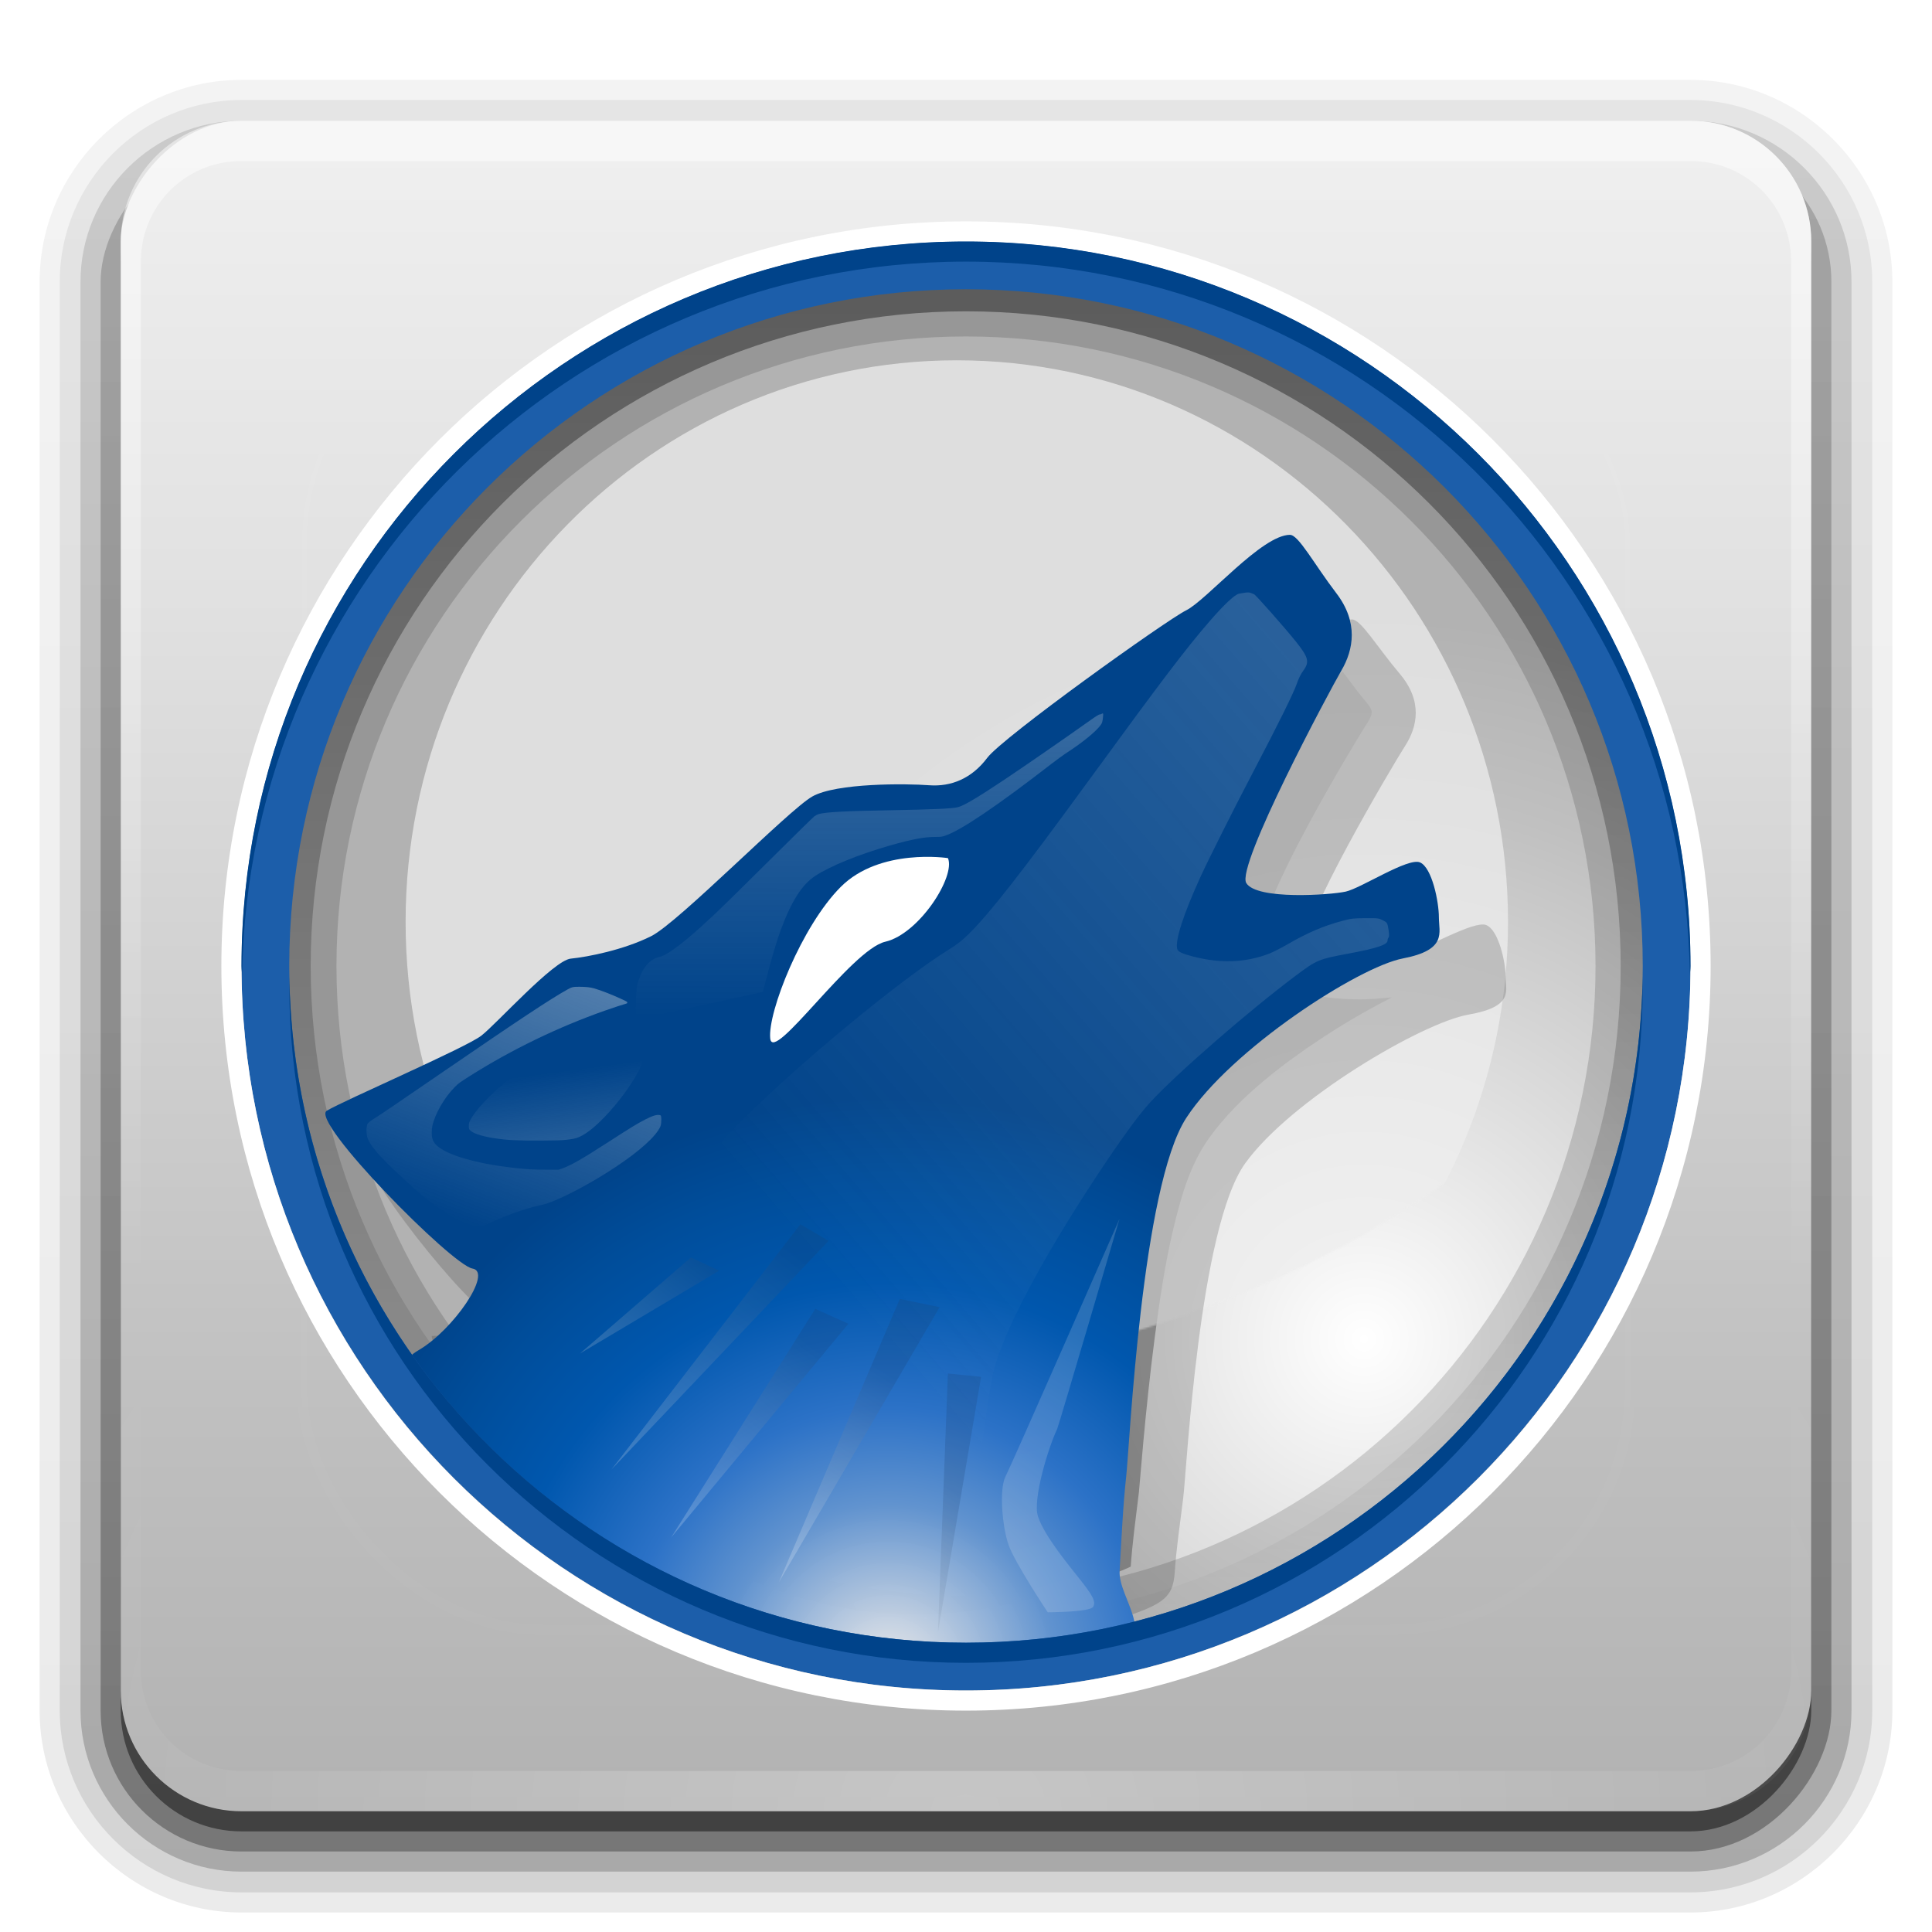
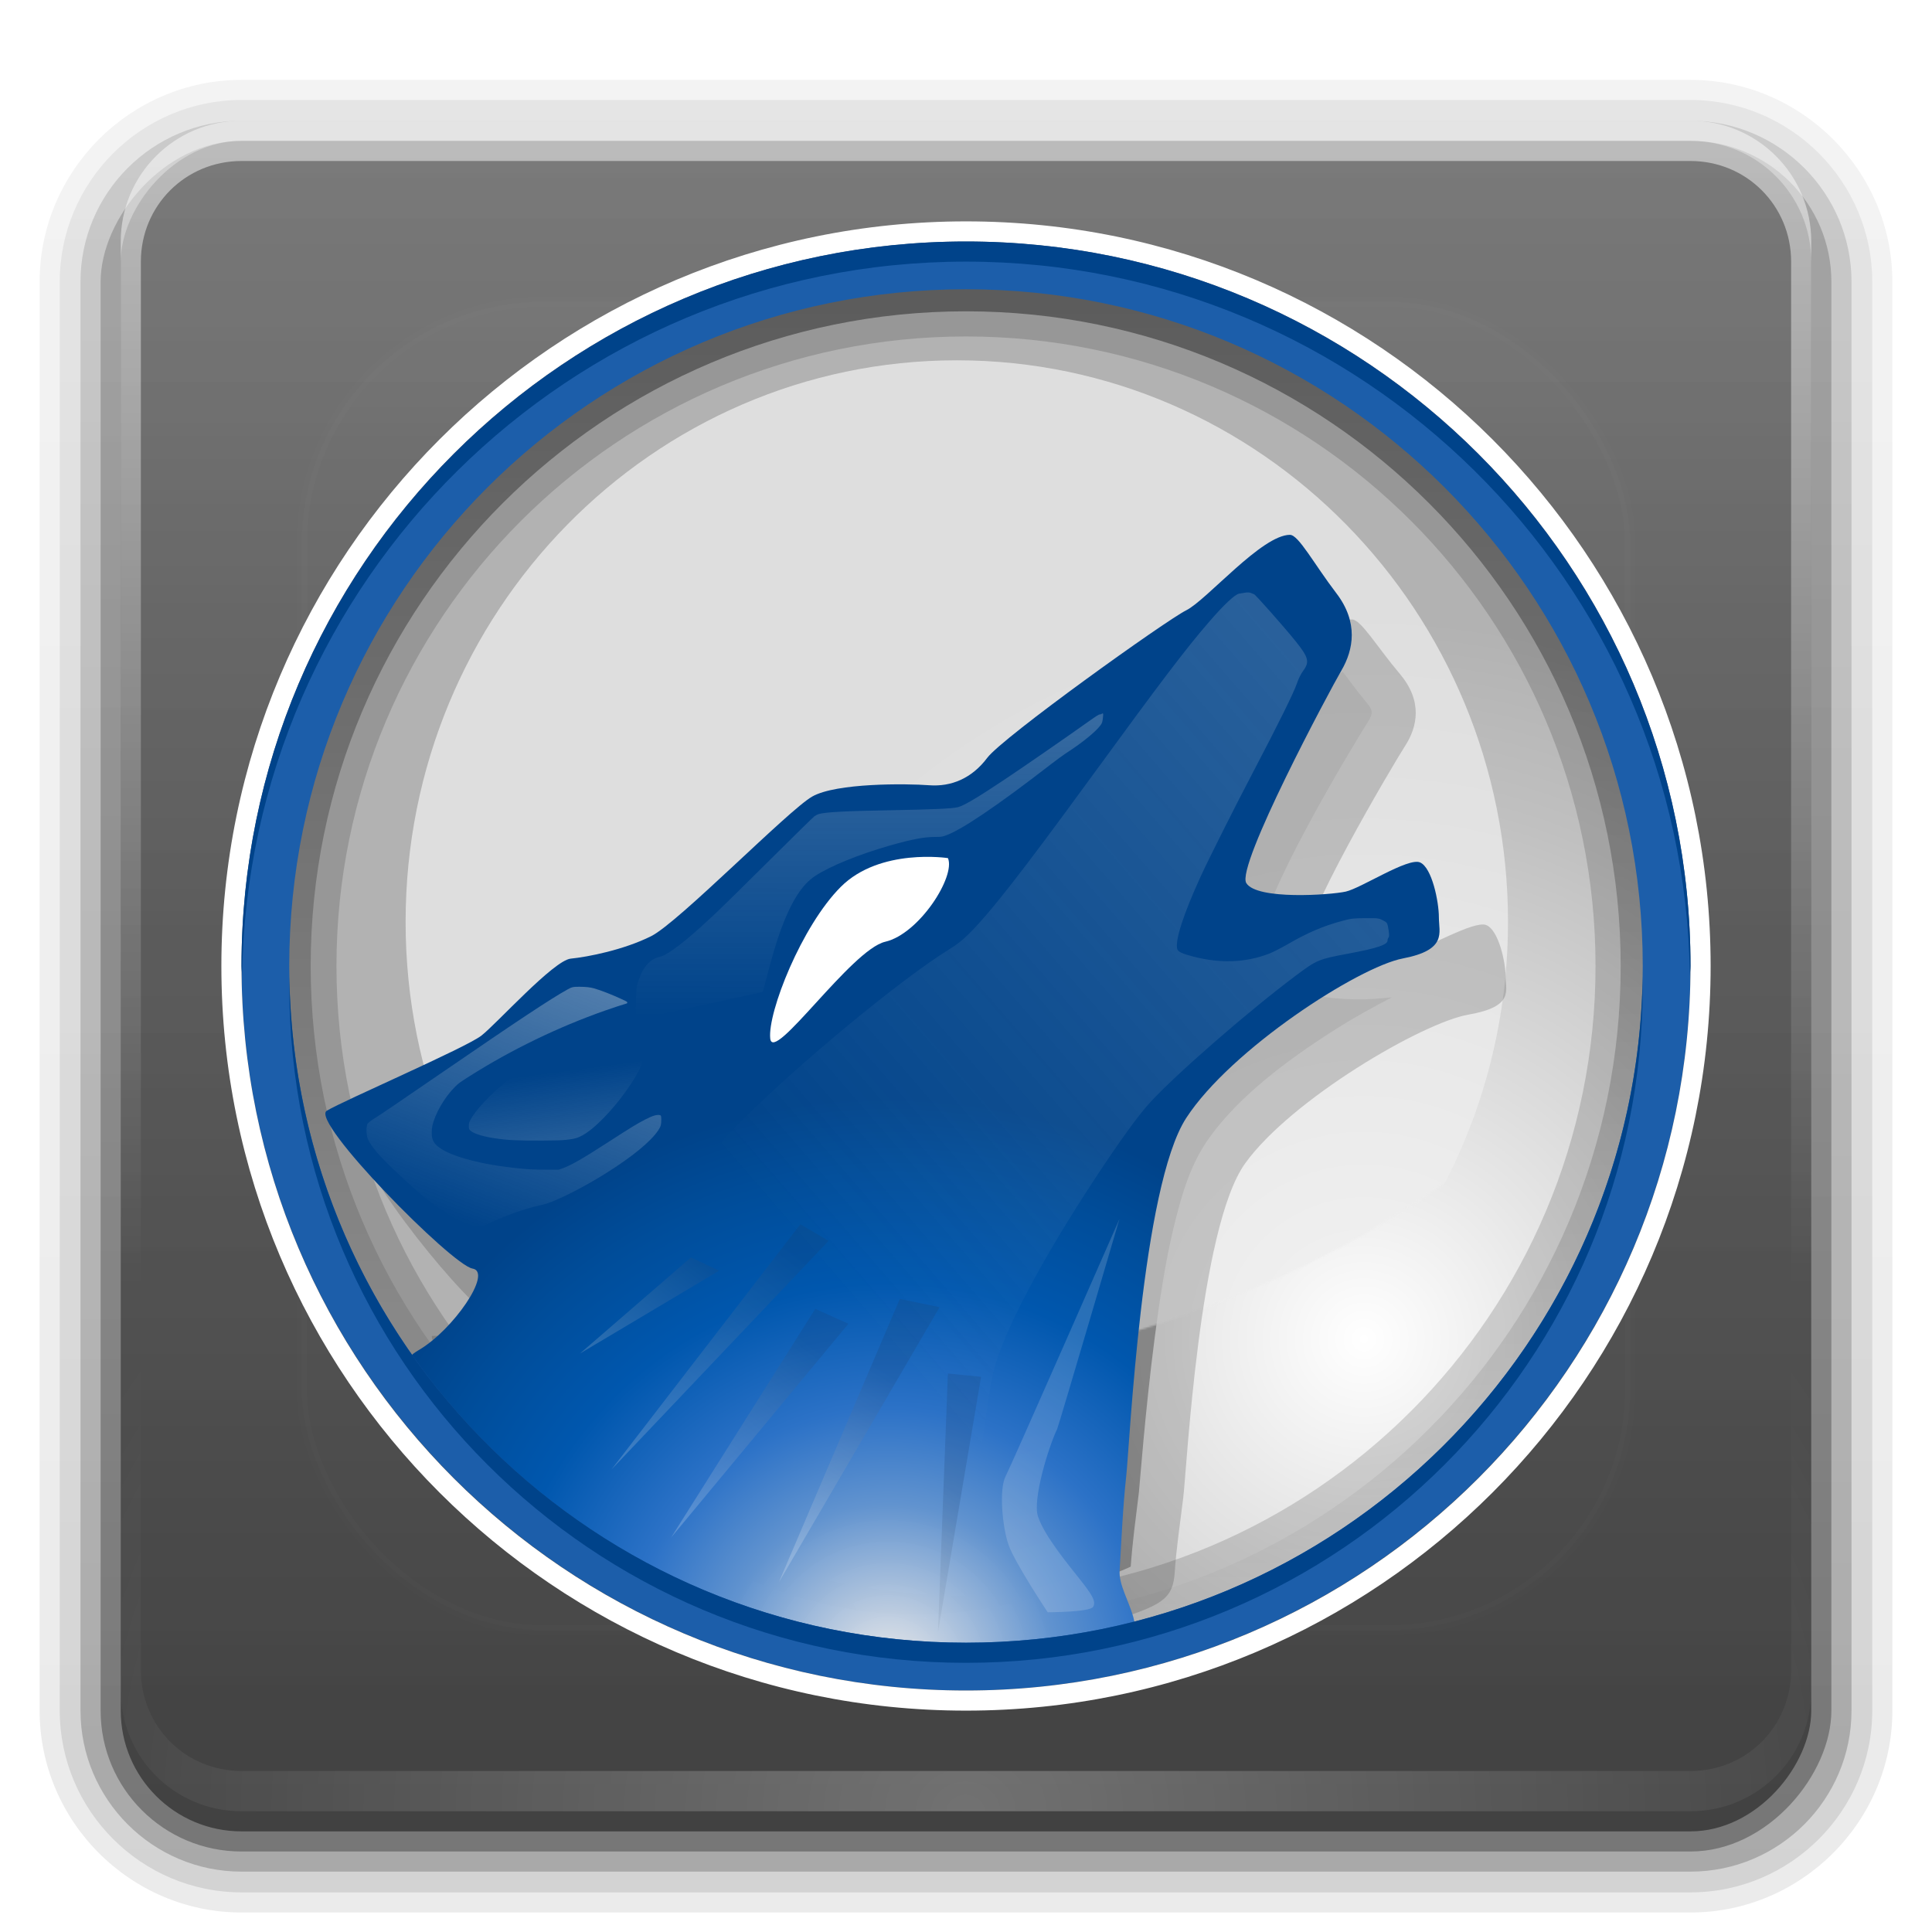
<svg xmlns="http://www.w3.org/2000/svg" xmlns:ns2="http://www.inkscape.org/namespaces/inkscape" xmlns:xlink="http://www.w3.org/1999/xlink" version="1.0" width="96" height="96" id="svg2408">
  <defs id="defs2410">
    <radialGradient cx="622.728" cy="621.173" r="510.719" fx="622.728" fy="621.173" id="radialGradient3809" gradientUnits="userSpaceOnUse">
      <stop id="stop3811" style="stop-color:#f0f0f0;stop-opacity:1" offset="0" />
      <stop id="stop3813" style="stop-color:#e1e1e1;stop-opacity:1" offset="0.281" />
      <stop id="stop3815" style="stop-color:#c0c0c0;stop-opacity:1" offset="0.752" />
      <stop id="stop3817" style="stop-color:#b2b2b2;stop-opacity:1" offset="1" />
    </radialGradient>
    <linearGradient id="linearGradient3985">
      <stop id="stop3987" style="stop-color:#000000;stop-opacity:1" offset="0" />
      <stop id="stop3989" style="stop-color:#000000;stop-opacity:0" offset="1" />
    </linearGradient>
    <linearGradient x1="45.448" y1="92.54" x2="45.448" y2="7.017" id="ButtonShadow" gradientUnits="userSpaceOnUse" gradientTransform="scale(1.006,0.994)">
      <stop id="stop3750" style="stop-color:#000000;stop-opacity:1" offset="0" />
      <stop id="stop3752" style="stop-color:#000000;stop-opacity:0.588" offset="1" />
    </linearGradient>
    <linearGradient id="linearGradient3737">
      <stop id="stop3739" style="stop-color:#ffffff;stop-opacity:1" offset="0" />
      <stop id="stop3741" style="stop-color:#ffffff;stop-opacity:0" offset="1" />
    </linearGradient>
    <filter color-interpolation-filters="sRGB" id="filter3174">
      <feGaussianBlur id="feGaussianBlur3176" stdDeviation="1.71" />
    </filter>
    <linearGradient x1="36.357" y1="6" x2="36.357" y2="63.893" id="linearGradient3188" xlink:href="#linearGradient3737" gradientUnits="userSpaceOnUse" />
    <filter x="-0.192" y="-0.192" width="1.384" height="1.384" color-interpolation-filters="sRGB" id="filter3794">
      <feGaussianBlur id="feGaussianBlur3796" stdDeviation="5.28" />
    </filter>
    <linearGradient x1="48" y1="20.221" x2="48" y2="138.661" id="linearGradient3613" xlink:href="#linearGradient3737" gradientUnits="userSpaceOnUse" />
    <radialGradient cx="48" cy="90.172" r="42" fx="48" fy="90.172" id="radialGradient3619" xlink:href="#linearGradient3737" gradientUnits="userSpaceOnUse" gradientTransform="matrix(1.157,0,0,0.996,-7.551,0.197)" />
    <clipPath id="clipPath3613">
      <rect width="84" height="84" rx="6" ry="6" x="6" y="6" id="rect3615" style="fill:#ffffff;fill-opacity:1;fill-rule:nonzero;stroke:none" />
    </clipPath>
    <linearGradient x1="48" y1="90" x2="48" y2="5.988" id="linearGradient3617" xlink:href="#radialGradient3809" gradientUnits="userSpaceOnUse" gradientTransform="translate(0,-96)" />
    <radialGradient cx="622.728" cy="621.173" r="510.719" fx="622.728" fy="621.173" id="XMLID_22_" gradientUnits="userSpaceOnUse">
      <stop id="stop14" style="stop-color:#ffffff;stop-opacity:1" offset="0" />
      <stop id="stop16" style="stop-color:#e6e6e6;stop-opacity:1" offset="0.281" />
      <stop id="stop18" style="stop-color:#c0c0c0;stop-opacity:1" offset="0.752" />
      <stop id="stop20" style="stop-color:#b2b2b2;stop-opacity:1" offset="1" />
    </radialGradient>
    <mask id="XMLID_23_">
      <g id="g31" style="filter:url(#Adobe_OpacityMaskFilter)">
        <radialGradient cx="88.978" cy="-20.899" r="673.116" fx="88.978" fy="-20.899" id="XMLID_24_" gradientUnits="userSpaceOnUse">
          <stop id="stop34" style="stop-color:#ffffff;stop-opacity:1" offset="0.309" />
          <stop id="stop36" style="stop-color:#000000;stop-opacity:1" offset="1" />
        </radialGradient>
        <ellipse cx="295.895" cy="286.172" rx="512.934" ry="349.106" id="ellipse38" style="fill:url(#XMLID_24_) #000000" />
      </g>
    </mask>
    <mask id="XMLID_13_">
      <g id="g193" style="filter:url(#Adobe_OpacityMaskFilter_4_)">
        <linearGradient x1="340.049" y1="266.934" x2="372.381" y2="417.815" id="XMLID_14_" gradientUnits="userSpaceOnUse">
          <stop id="stop196" style="stop-color:#ffffff;stop-opacity:1" offset="0" />
          <stop id="stop198" style="stop-color:#f8f8f8;stop-opacity:1" offset="0.087" />
          <stop id="stop200" style="stop-color:#e4e4e4;stop-opacity:1" offset="0.216" />
          <stop id="stop202" style="stop-color:#c2c2c2;stop-opacity:1" offset="0.371" />
          <stop id="stop204" style="stop-color:#949494;stop-opacity:1" offset="0.547" />
          <stop id="stop206" style="stop-color:#595959;stop-opacity:1" offset="0.739" />
          <stop id="stop208" style="stop-color:#151515;stop-opacity:1" offset="0.944" />
          <stop id="stop210" style="stop-color:#000000;stop-opacity:1" offset="0.994" />
        </linearGradient>
        <ellipse cx="363.052" cy="374.282" rx="215.324" ry="183.322" id="ellipse212" style="fill:url(#XMLID_14_) #000000" />
      </g>
    </mask>
    <mask id="XMLID_10_">
      <g id="g159">
        <radialGradient cx="657.212" cy="155.233" r="606.953" fx="657.212" fy="155.233" id="XMLID_11_" gradientUnits="userSpaceOnUse" gradientTransform="matrix(0.931,0,0,0.93,28.746,21.663)">
          <stop id="stop162" style="stop-color:#c9c9c8;stop-opacity:1" offset="0" />
          <stop id="stop164" style="stop-color:#c4c4c4;stop-opacity:1" offset="0.088" />
          <stop id="stop166" style="stop-color:#b8b8b7;stop-opacity:1" offset="0.219" />
          <stop id="stop168" style="stop-color:#a1a0a0;stop-opacity:1" offset="0.377" />
          <stop id="stop170" style="stop-color:#7f7f7e;stop-opacity:1" offset="0.556" />
          <stop id="stop172" style="stop-color:#4f4f4e;stop-opacity:1" offset="0.752" />
          <stop id="stop174" style="stop-color:#121212;stop-opacity:1" offset="0.96" />
          <stop id="stop176" style="stop-color:#000000;stop-opacity:1" offset="1" />
        </radialGradient>
        <circle cx="408.427" cy="444.226" r="302.954" id="circle178" style="fill:url(#XMLID_11_) #000000" />
      </g>
    </mask>
    <linearGradient x1="220.951" y1="634.632" x2="278.145" y2="560.355" id="XMLID_5_" gradientUnits="userSpaceOnUse">
      <stop id="stop119" style="stop-color:#ffffff;stop-opacity:1" offset="0" />
      <stop id="stop121" style="stop-color:#193d6b;stop-opacity:1" offset="1" />
    </linearGradient>
    <linearGradient x1="429.849" y1="815.455" x2="480.12" y2="643.308" id="XMLID_4_" gradientUnits="userSpaceOnUse" gradientTransform="matrix(-1.126,0,0,1.126,1028.91,-39.547)">
      <stop id="stop112" style="stop-color:#ffffff;stop-opacity:1" offset="0" />
      <stop id="stop114" style="stop-color:#e5eaf2;stop-opacity:1" offset="1" />
    </linearGradient>
    <mask id="XMLID_2_">
      <g id="g86">
        <linearGradient x1="206.091" y1="397.621" x2="186.922" y2="563.473" id="XMLID_3_" gradientUnits="userSpaceOnUse">
          <stop id="stop89" style="stop-color:#ffffff;stop-opacity:1" offset="0" />
          <stop id="stop91" style="stop-color:#cbcbcb;stop-opacity:1" offset="0.111" />
          <stop id="stop93" style="stop-color:#969696;stop-opacity:1" offset="0.24" />
          <stop id="stop95" style="stop-color:#686868;stop-opacity:1" offset="0.37" />
          <stop id="stop97" style="stop-color:#424242;stop-opacity:1" offset="0.499" />
          <stop id="stop99" style="stop-color:#252525;stop-opacity:1" offset="0.627" />
          <stop id="stop101" style="stop-color:#111111;stop-opacity:1" offset="0.754" />
          <stop id="stop103" style="stop-color:#040404;stop-opacity:1" offset="0.879" />
          <stop id="stop105" style="stop-color:#000000;stop-opacity:1" offset="1" />
        </linearGradient>
        <ellipse cx="194.764" cy="495.623" rx="160.94" ry="123.604" id="ellipse107" style="fill:url(#XMLID_3_) #000000" />
      </g>
    </mask>
    <mask id="XMLID_26_">
      <g id="g69">
        <linearGradient x1="211.722" y1="562.858" x2="200.073" y2="466.754" id="XMLID_1_" gradientUnits="userSpaceOnUse">
          <stop id="stop72" style="stop-color:#ffffff;stop-opacity:1" offset="0" />
          <stop id="stop74" style="stop-color:#000000;stop-opacity:1" offset="1" />
        </linearGradient>
        <ellipse cx="203.617" cy="495.988" rx="80.542" ry="59.683" id="ellipse76" style="fill:url(#XMLID_1_) #000000" />
      </g>
    </mask>
    <linearGradient id="linearGradient5498">
      <stop id="stop5500" style="stop-color:#eeeeee;stop-opacity:1" offset="0" />
      <stop id="stop5502" style="stop-color:#eeeeee;stop-opacity:0" offset="1" />
    </linearGradient>
    <radialGradient cx="375.214" cy="783.164" r="300.575" fx="375.214" fy="783.164" id="radialGradient29545" gradientUnits="userSpaceOnUse" gradientTransform="matrix(1.126,0,0,1.126,-41.873,-39.547)">
      <stop id="stop29547" style="stop-color:#eeeeef;stop-opacity:0.941" offset="0.011" />
      <stop id="stop29549" style="stop-color:#6193cf;stop-opacity:1" offset="0.292" />
      <stop id="stop29551" style="stop-color:#2c72c7;stop-opacity:1" offset="0.458" />
      <stop id="stop29553" style="stop-color:#0057ae;stop-opacity:1" offset="0.677" />
      <stop id="stop29555" style="stop-color:#004d9a;stop-opacity:1" offset="0.865" />
      <stop id="stop29557" style="stop-color:#00438a;stop-opacity:1" offset="1" />
    </radialGradient>
    <linearGradient x1="220.368" y1="756.761" x2="185.212" y2="491.067" id="linearGradient3928" xlink:href="#linearGradient5498" gradientUnits="userSpaceOnUse" gradientTransform="matrix(0.084,0,0,0.084,12.003,12.008)" />
    <linearGradient x1="247.477" y1="274.884" x2="130.318" y2="580.547" id="linearGradient3931" xlink:href="#linearGradient5498" gradientUnits="userSpaceOnUse" gradientTransform="matrix(0.084,0,0,0.084,12.003,12.008)" />
    <linearGradient x1="370.622" y1="-309.605" x2="370.206" y2="458.384" id="linearGradient3934" xlink:href="#linearGradient5498" gradientUnits="userSpaceOnUse" gradientTransform="matrix(0.084,0,0,0.084,12.003,12.008)" />
    <linearGradient x1="1508.496" y1="-363.425" x2="361.144" y2="630.52" id="linearGradient3937" xlink:href="#linearGradient5498" gradientUnits="userSpaceOnUse" gradientTransform="matrix(0.084,0,0,0.084,12.003,12.008)" />
    <linearGradient x1="331.496" y1="790.515" x2="409.855" y2="688.751" id="linearGradient3940" xlink:href="#XMLID_5_" gradientUnits="userSpaceOnUse" gradientTransform="matrix(0.095,0,0,0.095,8.473,8.674)" />
    <linearGradient x1="319.186" y1="713.546" x2="373.125" y2="626.006" id="linearGradient3943" xlink:href="#XMLID_5_" gradientUnits="userSpaceOnUse" gradientTransform="matrix(0.095,0,0,0.095,8.473,8.674)" />
    <linearGradient x1="264.541" y1="704.236" x2="335.096" y2="612.605" id="linearGradient3946" xlink:href="#XMLID_5_" gradientUnits="userSpaceOnUse" gradientTransform="matrix(0.095,0,0,0.095,8.473,8.674)" />
    <linearGradient x1="237.208" y1="684.019" x2="328.185" y2="565.868" id="linearGradient3949" xlink:href="#XMLID_5_" gradientUnits="userSpaceOnUse" gradientTransform="matrix(0.095,0,0,0.095,8.473,8.674)" />
    <linearGradient x1="220.951" y1="634.632" x2="278.145" y2="560.355" id="linearGradient3952" xlink:href="#XMLID_5_" gradientUnits="userSpaceOnUse" gradientTransform="matrix(0.095,0,0,0.095,8.473,8.674)" />
    <linearGradient x1="429.849" y1="815.455" x2="480.12" y2="643.308" id="linearGradient3955" xlink:href="#XMLID_4_" gradientUnits="userSpaceOnUse" gradientTransform="matrix(-0.095,0,0,0.095,98.725,8.674)" />
    <radialGradient cx="375.214" cy="783.164" r="300.575" fx="375.214" fy="783.164" id="radialGradient3959" xlink:href="#radialGradient29545" gradientUnits="userSpaceOnUse" gradientTransform="matrix(0.095,0,0,0.095,8.473,8.674)" />
    <radialGradient cx="663.911" cy="649.227" r="427.12" fx="663.911" fy="649.227" id="radialGradient3972" xlink:href="#XMLID_22_" gradientUnits="userSpaceOnUse" gradientTransform="matrix(0.084,0,0,0.084,12.003,12.008)" />
    <linearGradient x1="13.188" y1="48" x2="82.812" y2="48" id="linearGradient3991" xlink:href="#linearGradient3985" gradientUnits="userSpaceOnUse" gradientTransform="matrix(0,1,-1,0,96,0)" />
    <linearGradient x1="45.448" y1="92.54" x2="45.448" y2="7.017" id="ButtonShadow-0" gradientUnits="userSpaceOnUse" gradientTransform="matrix(1.006,0,0,0.994,100,0)">
      <stop id="stop3750-8" style="stop-color:#000000;stop-opacity:1" offset="0" />
      <stop id="stop3752-5" style="stop-color:#000000;stop-opacity:0.588" offset="1" />
    </linearGradient>
    <linearGradient x1="32.251" y1="6.132" x2="32.251" y2="90.239" id="linearGradient3780" xlink:href="#ButtonShadow-0" gradientUnits="userSpaceOnUse" gradientTransform="matrix(1.024,0,0,1.012,-1.143,-98.071)" />
    <linearGradient x1="32.251" y1="6.132" x2="32.251" y2="90.239" id="linearGradient3772" xlink:href="#ButtonShadow-0" gradientUnits="userSpaceOnUse" gradientTransform="matrix(1.024,0,0,1.012,-1.143,-98.071)" />
    <linearGradient x1="32.251" y1="6.132" x2="32.251" y2="90.239" id="linearGradient3725" xlink:href="#ButtonShadow-0" gradientUnits="userSpaceOnUse" gradientTransform="matrix(1.024,0,0,1.012,-1.143,-98.071)" />
    <linearGradient x1="32.251" y1="6.132" x2="32.251" y2="90.239" id="linearGradient3721" xlink:href="#ButtonShadow-0" gradientUnits="userSpaceOnUse" gradientTransform="translate(0,-97)" />
    <linearGradient x1="32.251" y1="6.132" x2="32.251" y2="90.239" id="linearGradient3059" xlink:href="#ButtonShadow-0" gradientUnits="userSpaceOnUse" gradientTransform="matrix(1.024,0,0,1.012,-1.143,-98.071)" />
  </defs>
  <g id="layer2" style="display:none">
    <rect width="86" height="85" rx="6" ry="6" x="5" y="7" id="rect3745" style="opacity:0.9;fill:url(#ButtonShadow);fill-opacity:1;fill-rule:nonzero;stroke:none;filter:url(#filter3174)" />
  </g>
  <g id="layer4" style="display:inline">
    <path d="m 12,-95.031 c -5.511,0 -10.031,4.52 -10.031,10.031 l 0,71 c 0,5.511 4.52,10.031 10.031,10.031 l 72,0 c 5.511,0 10.031,-4.52 10.031,-10.031 l 0,-71 c 0,-5.511 -4.52,-10.031 -10.031,-10.031 l -72,0 z" transform="scale(1,-1)" id="path3786" style="opacity:0.08;fill:url(#linearGradient3059);fill-opacity:1;fill-rule:nonzero;stroke:none;display:inline" />
    <path d="m 12,-94.031 c -4.972,0 -9.031,4.06 -9.031,9.031 l 0,71 c 0,4.972 4.06,9.031 9.031,9.031 l 72,0 c 4.972,0 9.031,-4.06 9.031,-9.031 l 0,-71 c 0,-4.972 -4.06,-9.031 -9.031,-9.031 l -72,0 z" transform="scale(1,-1)" id="path3778" style="opacity:0.1;fill:url(#linearGradient3780);fill-opacity:1;fill-rule:nonzero;stroke:none;display:inline" />
    <path d="m 12,-93 c -4.409,0 -8,3.591 -8,8 l 0,71 c 0,4.409 3.591,8 8,8 l 72,0 c 4.409,0 8,-3.591 8,-8 l 0,-71 c 0,-4.409 -3.591,-8 -8,-8 l -72,0 z" transform="scale(1,-1)" id="path3770" style="opacity:0.2;fill:url(#linearGradient3772);fill-opacity:1;fill-rule:nonzero;stroke:none;display:inline" />
    <rect width="86" height="85" rx="7" ry="7" x="5" y="-92" transform="scale(1,-1)" id="rect3723" style="opacity:0.3;fill:url(#linearGradient3725);fill-opacity:1;fill-rule:nonzero;stroke:none;display:inline" />
    <rect width="84" height="84" rx="6" ry="6" x="6" y="-91" transform="scale(1,-1)" id="rect3716" style="opacity:0.45;fill:url(#linearGradient3721);fill-opacity:1;fill-rule:nonzero;stroke:none;display:inline" />
  </g>
  <g id="layer1">
-     <rect width="84" height="84" rx="6" ry="6" x="6" y="-90" transform="scale(1,-1)" id="rect2419" style="fill:url(#linearGradient3617);fill-opacity:1;fill-rule:nonzero;stroke:none" />
    <path d="M 12,6 C 8.676,6 6,8.676 6,12 l 0,2 0,68 0,2 c 0,0.335 0.041,0.651 0.094,0.969 0.049,0.296 0.097,0.597 0.188,0.875 0.01,0.03 0.021,0.064 0.031,0.094 0.099,0.288 0.235,0.547 0.375,0.812 0.145,0.274 0.316,0.536 0.5,0.781 0.184,0.246 0.374,0.473 0.594,0.688 0.44,0.428 0.943,0.815 1.5,1.094 0.279,0.14 0.573,0.247 0.875,0.344 -0.256,-0.1 -0.487,-0.236 -0.719,-0.375 -0.007,-0.004 -0.024,0.004 -0.031,0 -0.032,-0.019 -0.062,-0.043 -0.094,-0.062 -0.12,-0.077 -0.231,-0.164 -0.344,-0.25 -0.106,-0.081 -0.213,-0.161 -0.312,-0.25 C 8.478,88.557 8.309,88.373 8.156,88.188 8.049,88.057 7.938,87.922 7.844,87.781 7.819,87.743 7.805,87.695 7.781,87.656 7.716,87.553 7.651,87.452 7.594,87.344 7.493,87.149 7.388,86.928 7.312,86.719 7.305,86.697 7.289,86.678 7.281,86.656 7.249,86.564 7.245,86.469 7.219,86.375 7.188,86.268 7.148,86.172 7.125,86.062 7.052,85.721 7,85.364 7,85 L 7,83 7,15 7,13 C 7,10.218 9.218,8 12,8 l 2,0 68,0 2,0 c 2.782,0 5,2.218 5,5 l 0,2 0,68 0,2 c 0,0.364 -0.052,0.721 -0.125,1.062 -0.044,0.207 -0.088,0.398 -0.156,0.594 -0.008,0.022 -0.023,0.041 -0.031,0.062 -0.063,0.174 -0.138,0.367 -0.219,0.531 -0.042,0.083 -0.079,0.17 -0.125,0.25 -0.055,0.097 -0.127,0.188 -0.188,0.281 -0.094,0.141 -0.205,0.276 -0.312,0.406 -0.143,0.174 -0.303,0.347 -0.469,0.5 -0.011,0.01 -0.02,0.021 -0.031,0.031 -0.138,0.126 -0.285,0.234 -0.438,0.344 -0.103,0.073 -0.204,0.153 -0.312,0.219 -0.007,0.004 -0.024,-0.004 -0.031,0 -0.232,0.139 -0.463,0.275 -0.719,0.375 0.302,-0.097 0.596,-0.204 0.875,-0.344 0.557,-0.279 1.06,-0.666 1.5,-1.094 0.22,-0.214 0.409,-0.442 0.594,-0.688 0.184,-0.246 0.355,-0.508 0.5,-0.781 0.14,-0.265 0.276,-0.525 0.375,-0.812 0.01,-0.031 0.021,-0.063 0.031,-0.094 0.09,-0.278 0.139,-0.579 0.188,-0.875 C 89.959,84.651 90,84.335 90,84 l 0,-2 0,-68 0,-2 C 90,8.676 87.324,6 84,6 L 12,6 z" ns2:connector-curvature="0" id="rect3728" style="opacity:0.5;fill:url(#linearGradient3188);fill-opacity:1;fill-rule:nonzero;stroke:none" />
    <path d="M 12,90 C 8.676,90 6,87.324 6,84 L 6,82 6,14 6,12 c 0,-0.335 0.041,-0.651 0.094,-0.969 0.049,-0.296 0.097,-0.597 0.188,-0.875 C 6.291,10.126 6.302,10.093 6.312,10.062 6.411,9.775 6.547,9.515 6.688,9.25 6.832,8.976 7.003,8.714 7.188,8.469 7.372,8.223 7.561,7.995 7.781,7.781 8.221,7.353 8.724,6.967 9.281,6.688 9.56,6.548 9.855,6.441 10.156,6.344 9.9,6.444 9.67,6.58 9.438,6.719 c -0.007,0.004 -0.024,-0.004 -0.031,0 -0.032,0.019 -0.062,0.043 -0.094,0.062 -0.12,0.077 -0.231,0.164 -0.344,0.25 -0.106,0.081 -0.213,0.161 -0.312,0.25 C 8.478,7.443 8.309,7.627 8.156,7.812 8.049,7.943 7.938,8.078 7.844,8.219 7.819,8.257 7.805,8.305 7.781,8.344 7.716,8.447 7.651,8.548 7.594,8.656 7.493,8.851 7.388,9.072 7.312,9.281 7.305,9.303 7.289,9.322 7.281,9.344 7.249,9.436 7.245,9.531 7.219,9.625 7.188,9.732 7.148,9.828 7.125,9.938 7.052,10.279 7,10.636 7,11 l 0,2 0,68 0,2 c 0,2.782 2.218,5 5,5 l 2,0 68,0 2,0 c 2.782,0 5,-2.218 5,-5 l 0,-2 0,-68 0,-2 C 89,10.636 88.948,10.279 88.875,9.938 88.831,9.731 88.787,9.54 88.719,9.344 88.711,9.322 88.695,9.303 88.688,9.281 88.625,9.108 88.549,8.914 88.469,8.75 88.427,8.667 88.39,8.58 88.344,8.5 88.289,8.403 88.217,8.312 88.156,8.219 88.062,8.078 87.951,7.943 87.844,7.812 87.701,7.638 87.541,7.466 87.375,7.312 87.364,7.302 87.355,7.291 87.344,7.281 87.205,7.156 87.059,7.047 86.906,6.938 86.804,6.864 86.702,6.784 86.594,6.719 c -0.007,-0.004 -0.024,0.004 -0.031,0 -0.232,-0.139 -0.463,-0.275 -0.719,-0.375 0.302,0.097 0.596,0.204 0.875,0.344 0.557,0.279 1.06,0.666 1.5,1.094 0.22,0.214 0.409,0.442 0.594,0.688 0.184,0.246 0.355,0.508 0.5,0.781 0.14,0.265 0.276,0.525 0.375,0.812 0.01,0.031 0.021,0.063 0.031,0.094 0.09,0.278 0.139,0.579 0.188,0.875 C 89.959,11.349 90,11.665 90,12 l 0,2 0,68 0,2 c 0,3.324 -2.676,6 -6,6 l -72,0 z" ns2:connector-curvature="0" id="path3615" style="opacity:0.25;fill:url(#radialGradient3619);fill-opacity:1;fill-rule:nonzero;stroke:none" />
  </g>
  <g id="layer5">
    <rect width="66" height="66" rx="12" ry="12" x="15" y="15" clip-path="url(#clipPath3613)" id="rect3171" style="opacity:0.1;fill:url(#linearGradient3613);fill-opacity:1;fill-rule:nonzero;stroke:#ffffff;stroke-width:0.5;stroke-linecap:round;stroke-linejoin:miter;stroke-miterlimit:4;stroke-opacity:1;stroke-dasharray:none;stroke-dashoffset:0;filter:url(#filter3794)" />
  </g>
  <g id="layer3">
    <path d="m 82.817,48.008 c 0,19.217 -15.597,34.814 -34.814,34.814 -19.217,0 -34.814,-15.597 -34.814,-34.814 0,-19.217 15.597,-34.814 34.814,-34.814 19.217,0 34.814,15.597 34.814,34.814 z" ns2:connector-curvature="0" id="circle22" style="fill:url(#radialGradient3972);fill-opacity:1;stroke:none" />
    <path d="m 66.719,33.375 c -0.294,0.199 -0.61,0.4 -0.969,0.688 -0.474,0.38 -0.967,0.808 -1.438,1.188 -0.471,0.38 -0.808,0.704 -1.531,1.031 0.167,-0.075 -0.734,0.424 -1.656,1 -0.922,0.576 -2.076,1.306 -3.219,2.062 C 56.763,40.1 55.626,40.875 54.75,41.5 c -0.438,0.312 -0.831,0.606 -1.094,0.812 -0.263,0.206 -0.462,0.437 -0.281,0.219 -1.23,1.484 -3.129,2.151 -4.844,2.031 -0.428,-0.03 -1.6,-0.058 -2.688,0 -1.087,0.058 -2.297,0.37 -2.125,0.281 0.171,-0.088 -0.525,0.404 -1.219,0.969 -0.694,0.564 -1.568,1.268 -2.438,2 -0.87,0.732 -1.749,1.476 -2.531,2.094 -0.782,0.617 -1.282,1.073 -2.156,1.469 -1.788,0.809 -3.667,1.144 -4.844,1.25 0.876,-0.079 0.436,-0.13 0.125,0.094 -0.311,0.223 -0.772,0.583 -1.219,0.969 -0.893,0.771 -1.603,1.506 -2.438,2.094 -0.664,0.467 -1.053,0.599 -1.75,0.906 -0.697,0.307 -1.513,0.656 -2.344,1 -0.608,0.251 -1.146,0.494 -1.688,0.719 0.367,0.547 0.723,1.083 1.219,1.719 0.728,0.934 1.526,1.868 2.156,2.531 0.315,0.332 0.588,0.582 0.75,0.719 0.162,0.137 0.482,0.054 -0.5,-0.094 0.315,0.048 0.717,-0.035 1.438,0.625 0.36,0.33 0.742,1.053 0.719,1.75 -0.024,0.697 -0.319,1.151 -0.531,1.406 -0.424,0.51 -0.696,0.598 -0.938,0.719 -0.241,0.121 -0.455,0.204 -0.688,0.281 -0.008,0.003 -0.023,-0.003 -0.031,0 0.343,0.563 0.555,1.017 1.094,1.719 1.904,2.477 5.068,5.614 10.062,8.094 8.465,4.202 14.82,1.725 18.625,0.562 1.086,-0.332 1.493,-0.55 1.594,-0.594 0.094,-1.294 0.239,-2.324 0.406,-3.688 0.036,-0.294 0.303,-3.983 0.781,-7.656 0.239,-1.837 0.525,-3.751 0.938,-5.469 0.413,-1.718 0.856,-3.212 1.781,-4.5 1.476,-2.056 3.815,-3.82 6.156,-5.312 1.024,-0.653 1.977,-1.176 2.906,-1.656 -0.579,0.045 -1.078,0.108 -1.812,0.094 -0.633,-0.013 -1.284,-0.057 -1.938,-0.188 -0.654,-0.13 -1.486,-0.098 -2.312,-1.344 -0.481,-0.726 -0.396,-1.252 -0.375,-1.594 0.021,-0.342 0.06,-0.573 0.125,-0.812 0.131,-0.48 0.316,-0.941 0.531,-1.438 C 63.806,43.289 64.38,42.151 65,41 c 1.239,-2.301 2.535,-4.452 2.969,-5.125 0.145,-0.225 0.187,-0.386 0.188,-0.469 4.6e-4,-0.083 0.011,-0.185 -0.281,-0.531 -0.499,-0.591 -0.83,-1.072 -1.156,-1.5 z" id="path4002" style="opacity:0.4;fill:#323232" />
    <path d="m 699.571,390.895 c 0,162.148 -129.16,293.746 -288.304,293.746 -159.144,0 -288.304,-131.598 -288.304,-293.746 0,-162.148 129.16,-293.746 288.304,-293.746 159.144,0 288.304,131.598 288.304,293.746 z" ns2:connector-curvature="0" transform="matrix(0.095,0,0,0.095,8.473,8.674)" mask="url(#XMLID_23_)" id="ellipse40" style="opacity:0.86;fill:#eeeeee" />
    <path d="M 48,13.188 C 28.783,13.188 13.188,28.783 13.188,48 13.188,67.217 28.783,82.812 48,82.812 67.217,82.812 82.812,67.217 82.812,48 82.812,28.783 67.217,13.188 48,13.188 z m 0,3.531 C 65.266,16.719 79.281,30.734 79.281,48 79.281,65.266 65.266,79.281 48,79.281 30.734,79.281 16.719,65.266 16.719,48 16.719,30.734 30.734,16.719 48,16.719 z" ns2:connector-curvature="0" id="path3993" style="opacity:0.15;fill:#000000;fill-opacity:1;stroke:none" />
    <path d="M 82.812,48 C 82.812,28.783 67.217,13.188 48,13.188 28.783,13.188 13.188,28.783 13.188,48 13.188,67.217 28.783,82.812 48,82.812 67.217,82.812 82.812,67.217 82.812,48 z m -2.281,0 C 80.531,65.963 65.963,80.531 48,80.531 30.037,80.531 15.438,65.963 15.438,48 15.438,30.037 30.037,15.469 48,15.469 65.963,15.469 80.531,30.037 80.531,48 z" ns2:connector-curvature="0" id="path3980" style="opacity:0.4;fill:url(#linearGradient3991);fill-opacity:1;stroke:none" />
    <path d="m 67.184,30.781 c -1.449,0 -4.262,3.021 -5.316,3.498 -1.055,0.477 -9.401,5.883 -10.192,6.837 -0.79,0.954 -1.845,1.352 -2.987,1.272 -1.142,-0.08 -4.753,-0.112 -5.983,0.524 -1.23,0.636 -6.845,5.836 -8.25,6.472 -1.406,0.636 -3.24,0.962 -4.118,1.041 -0.879,0.08 -3.789,3.013 -4.58,3.57 -0.791,0.556 -6.572,2.785 -7.45,3.262 -0.879,0.477 5.166,8.027 6.22,8.186 1.054,0.159 -1.036,0.939 -3.064,0.939 -0.223,0 2.899,8.187 13.545,13.472 9.203,4.568 16.618,1.794 20.245,0.686 2.564,-0.783 3.029,-1.133 3.117,-2.405 0.088,-1.272 0.247,-2.277 0.423,-3.708 0.176,-1.431 0.79,-13.436 3.075,-16.616 2.284,-3.18 8.813,-6.998 11.097,-7.395 2.284,-0.398 1.845,-1.192 1.845,-1.908 0,-0.716 -0.352,-2.306 -0.966,-2.544 -0.615,-0.238 -3.015,1.194 -3.806,1.353 -0.791,0.159 -4.569,0.398 -5.096,-0.397 -0.527,-0.795 4.262,-8.905 4.877,-9.858 0.615,-0.954 0.878,-2.226 -0.263,-3.578 -1.143,-1.352 -1.933,-2.703 -2.373,-2.703 z" ns2:connector-curvature="0" id="path43" style="opacity:0.22;fill:#323232" />
    <path d="m 64.101,26.575 c -1.405,0 -4.134,3.239 -5.157,3.75 -1.023,0.511 -9.119,6.306 -9.886,7.329 -0.767,1.023 -1.79,1.449 -2.897,1.364 -1.108,-0.085 -4.61,-0.12 -5.803,0.562 -1.193,0.682 -6.639,6.256 -8.003,6.938 -1.363,0.682 -3.142,1.031 -3.995,1.116 -0.852,0.085 -3.675,3.23 -4.442,3.827 -0.767,0.597 -6.828,3.219 -7.68,3.73 -0.852,0.511 6.217,7.673 7.24,7.843 1.023,0.171 -0.97,3.064 -2.672,4.051 -2.987,1.731 1.253,6.809 11.579,12.473 8.927,4.897 19.283,3.865 22.8,2.678 2.487,-0.84 0.363,-2.819 0.448,-4.183 0.085,-1.364 0.157,-3.157 0.327,-4.69 0.171,-1.534 0.767,-14.402 2.983,-17.811 2.216,-3.409 8.548,-7.501 10.764,-7.927 2.216,-0.426 1.79,-1.278 1.79,-2.045 0,-0.767 -0.341,-2.471 -0.937,-2.727 -0.596,-0.256 -2.924,1.28 -3.691,1.45 -0.767,0.17 -4.431,0.426 -4.943,-0.426 -0.511,-0.852 4.134,-9.545 4.731,-10.567 0.597,-1.023 0.852,-2.386 -0.256,-3.835 -1.107,-1.449 -1.875,-2.898 -2.301,-2.898 z" ns2:connector-curvature="0" id="path58" style="fill:url(#radialGradient3959);fill-opacity:1" />
    <path d="m 47.102,42.639 c 0,0 -3.376,-0.52 -5.324,1.429 -1.948,1.948 -3.637,6.234 -3.506,7.532 0.13,1.299 4.026,-4.416 5.714,-4.805 1.688,-0.39 3.507,-3.247 3.117,-4.156 z" ns2:connector-curvature="0" id="path60" style="fill:#ffffff" />
    <path d="m 55.627,60.565 c 0,0 -3.021,10.285 -3.098,10.444 -0.432,0.897 -1.228,3.498 -0.954,4.337 0.323,0.989 1.533,2.428 2.098,3.147 0.565,0.719 0.807,1.079 0.645,1.349 -0.161,0.27 -2.259,0.27 -2.259,0.27 0,0 -1.614,-2.428 -1.936,-3.327 -0.323,-0.899 -0.484,-2.787 -0.161,-3.416 C 50.285,72.739 55.627,60.565 55.627,60.565 z" ns2:connector-curvature="0" id="path116" style="opacity:0.18;fill:url(#linearGradient3955)" />
    <path d="m 34.333,62.481 -5.519,4.778 6.92,-4.119 -1.4,-0.659 z" ns2:connector-curvature="0" id="polygon123" style="opacity:0.2;fill:url(#linearGradient3952)" />
    <path d="M 39.77,60.834 30.378,73.026 41.17,61.658 39.77,60.834 z" ns2:connector-curvature="0" id="polygon130" style="opacity:0.2;fill:url(#linearGradient3949);fill-opacity:1" />
    <path d="m 40.511,65.035 -7.167,11.368 8.814,-10.627 -1.647,-0.741 z" ns2:connector-curvature="0" id="polygon137" style="opacity:0.201;fill:url(#linearGradient3946);fill-opacity:1" />
    <path d="M 44.712,64.541 38.699,78.628 46.689,64.953 44.712,64.541 z" ns2:connector-curvature="0" id="polygon144" style="opacity:0.2;fill:url(#linearGradient3943);fill-opacity:1" />
    <path d="m 47.101,68.248 -0.494,12.851 2.142,-12.686 -1.647,-0.165 z" ns2:connector-curvature="0" id="polygon151" style="opacity:0.2;fill:url(#linearGradient3940);fill-opacity:1" />
    <path d="M 47.48,73.483 C 41.612,70.872 36.32,67.29 31.748,62.833 c -0.513,-0.5 -0.628,-0.634 -0.628,-0.731 0,-0.102 0.146,-0.248 1.032,-1.025 1.803,-1.583 2.2,-2.006 2.507,-2.67 0.314,-0.679 0.962,-1.479 2.227,-2.748 2.792,-2.802 7.859,-6.988 10.25,-8.468 0.415,-0.257 0.654,-0.443 0.983,-0.765 1.043,-1.022 2.658,-3.087 6.022,-7.701 3.582,-4.912 4.787,-6.499 5.979,-7.873 0.72,-0.83 1.25,-1.323 1.455,-1.354 0.087,-0.013 0.232,-0.037 0.322,-0.052 0.09,-0.015 0.205,-0.008 0.255,0.016 0.051,0.024 0.124,0.054 0.164,0.067 0.076,0.024 1.53,1.669 2.065,2.337 0.641,0.8 0.699,1.023 0.378,1.459 -0.12,0.163 -0.235,0.397 -0.324,0.657 -0.153,0.447 -0.938,2.035 -2.147,4.34 -0.95,1.812 -2.237,4.374 -2.639,5.255 -0.849,1.86 -1.263,3.141 -1.154,3.573 0.035,0.141 0.25,0.242 0.826,0.389 1.347,0.344 2.592,0.292 3.753,-0.157 0.176,-0.068 0.587,-0.278 0.915,-0.467 1,-0.577 1.754,-0.9 2.696,-1.154 0.45,-0.121 0.557,-0.134 1.156,-0.138 0.629,-0.004 0.67,0.001 0.872,0.105 0.183,0.094 0.216,0.131 0.247,0.277 0.069,0.327 0.081,0.537 0.034,0.584 -0.026,0.026 -0.047,0.09 -0.047,0.142 0,0.213 -0.512,0.385 -1.94,0.652 -1.498,0.28 -1.57,0.31 -2.612,1.089 -2.333,1.744 -5.963,4.904 -7.251,6.311 -0.584,0.639 -1.48,1.874 -2.687,3.707 -2.708,4.113 -4.584,7.665 -5.086,9.628 -0.1,0.39 -0.38,2.152 -0.634,3.988 -0.235,1.694 -0.245,1.745 -0.358,1.741 -0.05,-0.002 -0.454,-0.165 -0.899,-0.363 z" ns2:connector-curvature="0" id="path2270" style="opacity:0.58;fill:url(#linearGradient3937);fill-opacity:1" />
    <path d="m 31.61,50.587 c -0.026,-0.093 -0.021,-0.913 0.009,-1.297 0.021,-0.275 0.038,-0.365 0.111,-0.581 0.226,-0.667 0.557,-1.038 1.036,-1.162 0.179,-0.046 0.275,-0.094 0.533,-0.261 0.53,-0.344 1.207,-0.915 2.29,-1.933 0.294,-0.276 1.486,-1.449 2.649,-2.606 1.163,-1.157 2.167,-2.142 2.231,-2.188 0.064,-0.046 0.158,-0.095 0.209,-0.109 0.374,-0.099 1.277,-0.147 3.567,-0.189 2.152,-0.04 3.069,-0.081 3.352,-0.152 0.293,-0.073 0.961,-0.468 2.308,-1.366 0.974,-0.649 3.046,-2.082 4.247,-2.936 0.322,-0.229 0.453,-0.31 0.504,-0.31 0.038,0 0.075,-0.01 0.083,-0.023 0.008,-0.013 0.03,-0.023 0.05,-0.023 0.029,0 0.033,0.024 0.023,0.134 -0.026,0.282 -0.043,0.34 -0.132,0.458 -0.242,0.322 -0.878,0.842 -1.628,1.33 -0.193,0.125 -0.566,0.396 -0.831,0.601 -2.667,2.067 -4.479,3.291 -5.262,3.554 -0.155,0.052 -0.215,0.059 -0.495,0.059 -0.539,0 -1.159,0.117 -2.216,0.418 -1.558,0.444 -2.991,1.026 -3.744,1.521 -0.654,0.43 -1.179,1.255 -1.707,2.681 -0.208,0.561 -0.453,1.39 -0.748,2.532 -0.074,0.284 -0.141,0.528 -0.149,0.542 -0.009,0.014 -1.405,0.323 -3.104,0.686 -1.699,0.363 -3.106,0.666 -3.128,0.673 -0.029,0.009 -0.045,-0.006 -0.058,-0.053 z" ns2:connector-curvature="0" id="path2476" style="fill:url(#linearGradient3934);fill-opacity:1" />
    <path d="m 23.611,60.932 c -0.032,-0.007 -0.096,-0.013 -0.142,-0.014 -0.2,-0.002 -0.766,-0.288 -1.376,-0.695 -0.661,-0.441 -1.193,-0.863 -1.796,-1.425 -0.121,-0.113 -0.333,-0.308 -0.47,-0.433 -0.368,-0.335 -0.936,-0.906 -1.103,-1.108 -0.305,-0.37 -0.468,-0.642 -0.491,-0.818 -0.034,-0.268 -0.033,-0.331 0.011,-0.561 0.01,-0.052 0.139,-0.164 0.314,-0.274 0.329,-0.204 1.028,-0.678 3.49,-2.367 3.747,-2.57 5.326,-3.614 6.158,-4.075 0.211,-0.117 0.269,-0.13 0.58,-0.13 0.298,-3.37e-4 0.55,0.026 0.728,0.078 0.357,0.102 0.908,0.318 1.395,0.545 0.243,0.113 0.26,0.124 0.26,0.161 0,0.036 -0.009,0.042 -0.084,0.063 -0.175,0.049 -0.641,0.202 -1.023,0.337 -2.322,0.816 -4.646,1.941 -6.724,3.256 -0.492,0.312 -0.55,0.353 -0.734,0.537 -0.522,0.522 -0.993,1.339 -1.124,1.951 -0.018,0.085 -0.027,0.187 -0.027,0.323 -1.64e-4,0.216 0.026,0.33 0.107,0.468 0.322,0.549 1.954,1.067 4.065,1.29 0.616,0.065 0.9,0.08 1.525,0.081 l 0.609,7.31e-4 0.161,-0.056 c 0.431,-0.149 1.021,-0.486 2.302,-1.315 1.11,-0.718 1.452,-0.928 1.848,-1.129 0.37,-0.188 0.557,-0.244 0.716,-0.214 0.061,0.011 0.072,0.045 0.073,0.221 9.6e-4,0.254 -0.027,0.351 -0.156,0.543 -0.372,0.553 -1.288,1.305 -2.577,2.115 -1.083,0.681 -2.316,1.312 -2.973,1.521 -0.062,0.02 -0.229,0.063 -0.371,0.095 -0.757,0.173 -1.514,0.443 -2.514,0.896 -0.142,0.064 -0.267,0.111 -0.315,0.118 -0.144,0.021 -0.285,0.026 -0.345,0.013 z" ns2:connector-curvature="0" id="path5482" style="opacity:0.7;fill:url(#linearGradient3931);fill-opacity:1" />
    <path d="m 26.216,56.673 c -0.014,-0.002 -0.199,-0.007 -0.411,-0.011 -0.381,-0.008 -0.619,-0.024 -0.959,-0.066 -0.789,-0.097 -1.314,-0.252 -1.499,-0.443 -0.039,-0.041 -0.052,-0.089 -0.051,-0.192 5.67e-4,-0.134 0.013,-0.186 0.07,-0.299 0.243,-0.476 0.942,-1.231 1.765,-1.905 0.181,-0.148 0.48,-0.373 0.635,-0.477 l 0.112,-0.075 2.545,-0.308 2.545,-0.308 0.169,0.01 c 0.157,0.009 0.291,0.019 0.632,0.047 0.157,0.013 0.17,0.019 0.155,0.072 -0.005,0.018 -0.009,0.049 -0.009,0.069 -6.5e-5,0.051 -0.08,0.239 -0.192,0.449 -0.602,1.134 -1.817,2.561 -2.626,3.085 -0.232,0.15 -0.394,0.221 -0.603,0.263 -0.213,0.043 -0.485,0.07 -0.788,0.079 -0.297,0.009 -1.444,0.017 -1.491,0.011 z" ns2:connector-curvature="0" id="path6524" style="fill:url(#linearGradient3928);fill-opacity:1" />
    <path d="M 48,12 C 28.141,12 12,28.141 12,48 12,67.859 28.141,84 48,84 67.859,84 84,67.859 84,48 84,28.141 67.859,12 48,12 z m 0,2.373 C 66.576,14.373 81.627,29.424 81.627,48 81.627,66.576 66.576,81.627 48,81.627 29.424,81.627 14.373,66.576 14.373,48 14.373,29.424 29.424,14.373 48,14.373 z" ns2:connector-curvature="0" id="path3966" style="font-size:medium;font-style:normal;font-variant:normal;font-weight:normal;font-stretch:normal;text-indent:0;text-align:start;text-decoration:none;line-height:normal;letter-spacing:normal;word-spacing:normal;text-transform:none;direction:ltr;block-progression:tb;writing-mode:lr-tb;text-anchor:start;color:#000000;fill:#1c5eaa;fill-opacity:1;fill-rule:nonzero;stroke:none;stroke-width:4.217;marker:none;visibility:visible;display:inline;overflow:visible;enable-background:accumulate;font-family:Abandoned Bitplane;-inkscape-font-specification:Abandoned Bitplane" />
    <path d="M 85,48 C 85,68.435 68.435,85 48,85 27.565,85 11,68.435 11,48 11,27.565 27.565,11 48,11 68.435,11 85,27.565 85,48 z m -1,0 C 84,28.118 67.882,12 48,12 28.118,12 12,28.118 12,48 12,67.882 28.118,84 48,84 67.882,84 84,67.882 84,48 z" ns2:connector-curvature="0" id="path3819" style="fill:#ffffff;fill-opacity:1;stroke:none" />
    <path d="m 48,12 c -19.859,0 -36,16.141 -36,36 0,0.168 0.029,0.332 0.031,0.5 C 12.302,28.873 28.309,13 48,13 67.691,13 83.698,28.873 83.969,48.5 83.971,48.332 84,48.168 84,48 84,28.141 67.859,12 48,12 z M 14.375,48.5 c -0.003,0.168 0,0.331 0,0.5 0,18.576 15.049,33.625 33.625,33.625 18.576,0 33.625,-15.049 33.625,-33.625 0,-0.169 0.003,-0.332 0,-0.5 C 81.355,66.842 66.407,81.625 48,81.625 29.593,81.625 14.645,66.842 14.375,48.5 z" ns2:connector-curvature="0" id="path3832" style="font-size:medium;font-style:normal;font-variant:normal;font-weight:normal;font-stretch:normal;text-indent:0;text-align:start;text-decoration:none;line-height:normal;letter-spacing:normal;word-spacing:normal;text-transform:none;direction:ltr;block-progression:tb;writing-mode:lr-tb;text-anchor:start;color:#000000;fill:#00438a;fill-opacity:1;fill-rule:nonzero;stroke:none;stroke-width:4.217;marker:none;visibility:visible;display:inline;overflow:visible;enable-background:accumulate;font-family:Abandoned Bitplane;-inkscape-font-specification:Abandoned Bitplane" />
  </g>
</svg>